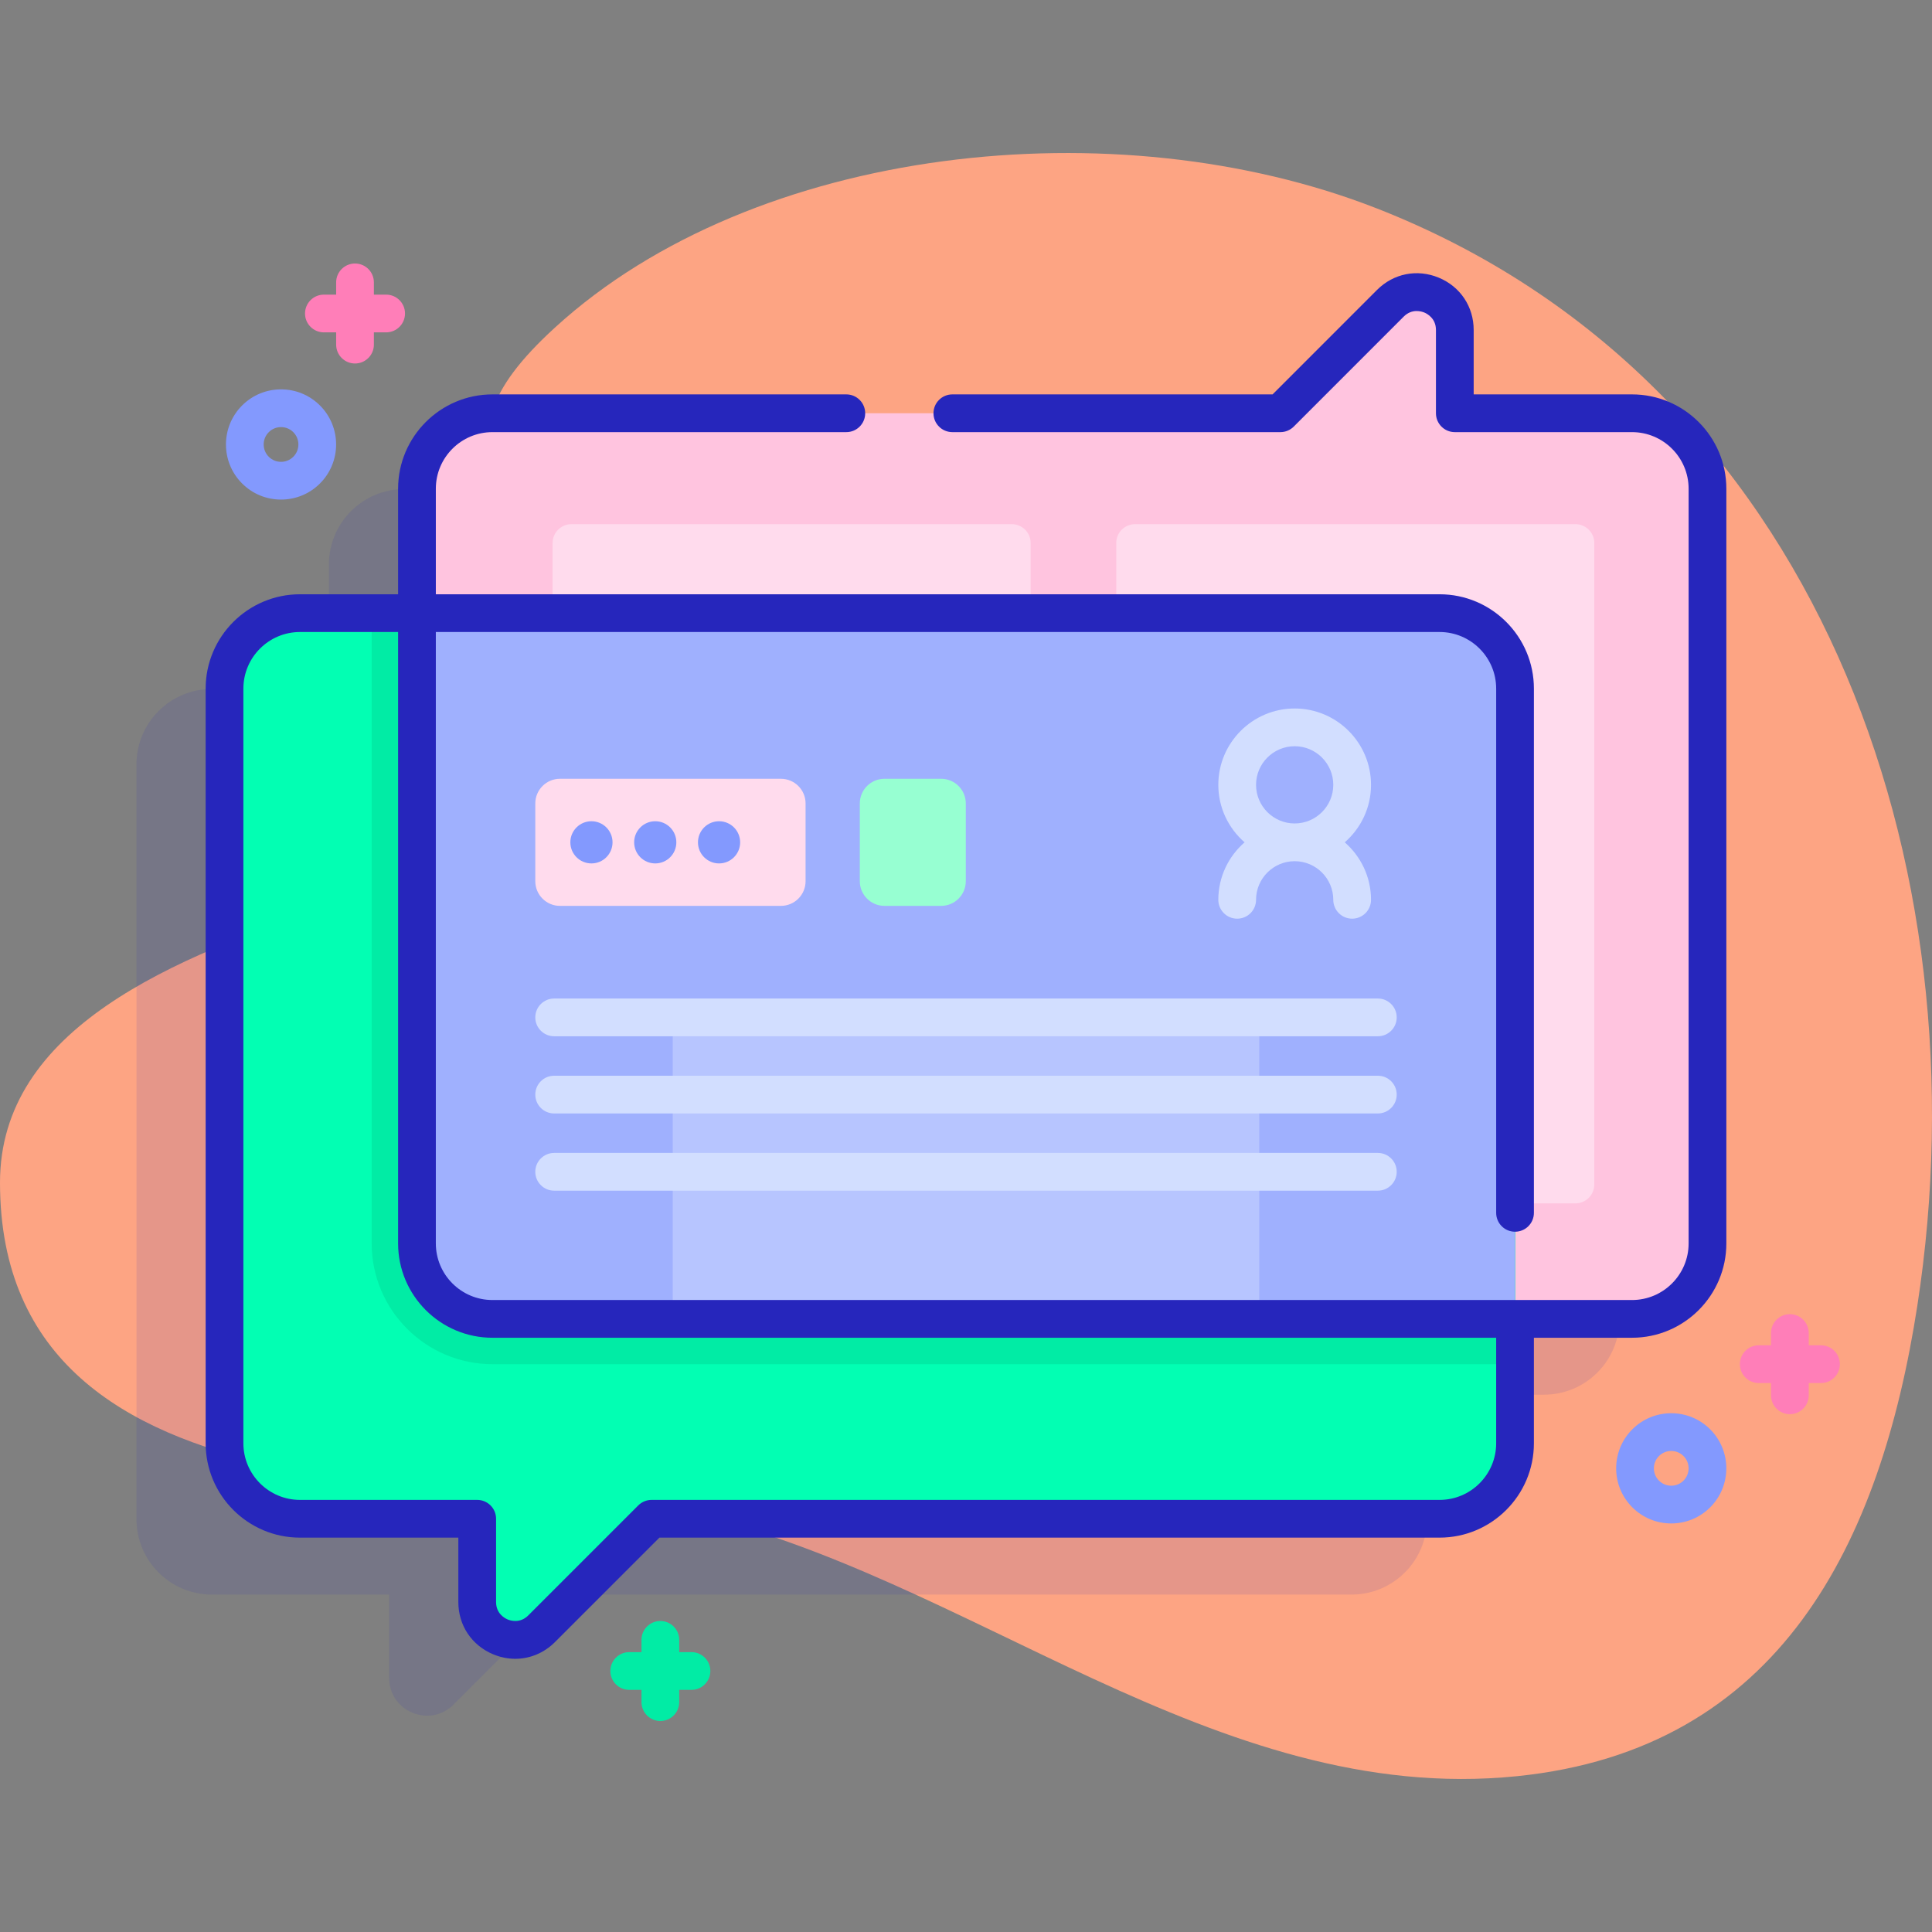
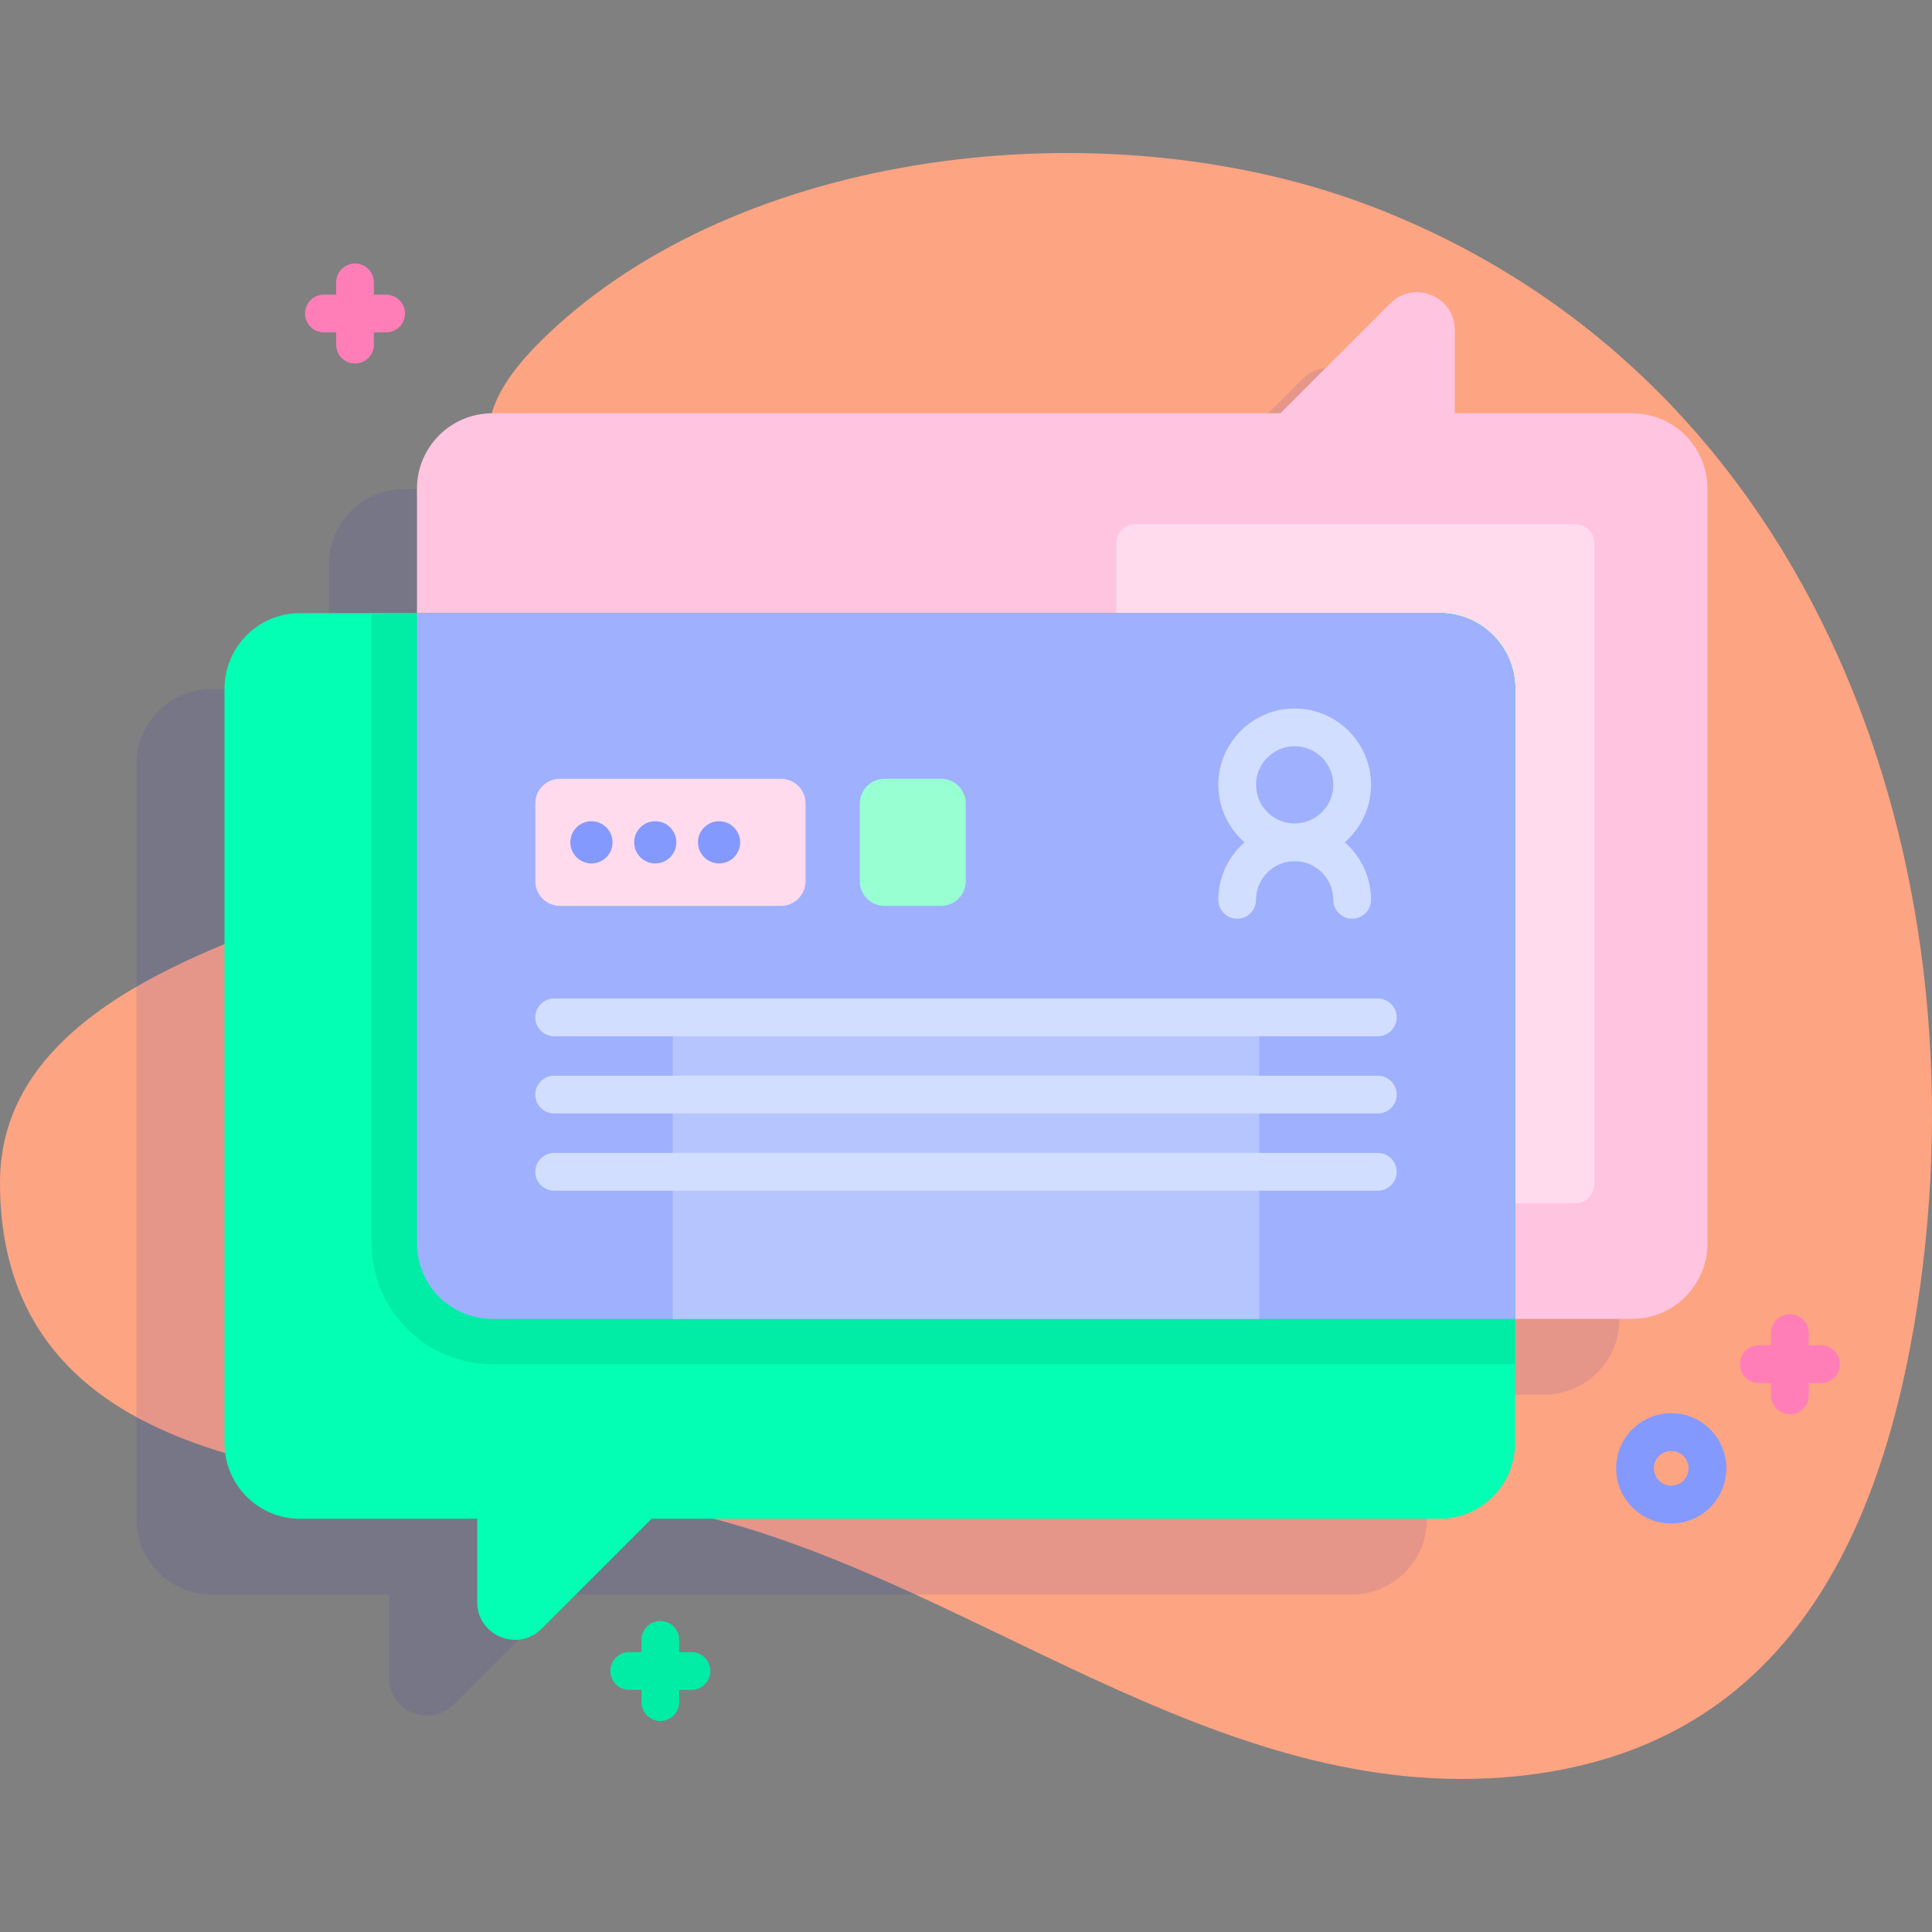
<svg xmlns="http://www.w3.org/2000/svg" id="Capa_1" enable-background="new 0 0 512 512" height="512" viewBox="0 0 512 512" width="512">
  <rect x="0" y="0" width="512" height="512" fill="#808080" stroke="none" />
  <linearGradient id="SVGID_1_" gradientUnits="userSpaceOnUse" x1="513.711" x2="123.731" y1="100.614" y2="409.599">
    <stop offset="0" stop-color="#c7d3ff" />
    <stop offset=".593" stop-color="#e7d8f5" />
    <stop offset=".997" stop-color="#ffdbed" />
  </linearGradient>
  <path d="m364.823 55.215c-69.098-27.035-164.784-16.764-217.662 31.51-37.336 34.085-8.439 43.8 17.016 106.17 18.423 45.14-164.177 38.927-164.177 120.495 0 94.299 132.251 76.424 181.329 87.218 75.036 16.504 140.496 78.242 220.668 70.103 69.795-7.086 96.403-61.855 106.109-124.642 18.082-116.976-26.329-245.094-143.283-290.854z" fill="#fda483" />
  <path d="m409.167 129.606h-46.96v-22.08c0-8.91-10.78-13.37-17.08-7.07l-29.14 29.15h-208.82c-11.05 0-20 8.95-20 20v32.972h-31c-11.05 0-20 8.95-20 20v200c0 11.04 8.95 20 20 20h46.96v22.07c0 8.91 10.78 13.37 17.08 7.07l29.14-29.14h208.82c11.05 0 20-8.96 20-20v-32.972h31c11.05 0 20-8.96 20-20v-200c0-11.05-8.95-20-20-20z" fill="#2626bc" opacity=".11" />
  <path d="m452.5 129.518v200c0 11.04-8.95 20-20 20h-302c-11.05 0-20-8.96-20-20v-200c0-11.05 8.95-20 20-20h208.82l29.14-29.15c6.3-6.3 17.08-1.84 17.08 7.07v22.08h46.96c11.05 0 20 8.95 20 20z" fill="#ffc4df" />
-   <path d="m295.813 313.906v-170c0-2.761 2.239-5 5-5h116.687c2.761 0 5 2.239 5 5v170c0 2.761-2.239 5-5 5h-116.687c-2.761 0-5-2.238-5-5z" fill="#ffdbed" />
-   <path d="m146.446 313.906v-170c0-2.761 2.239-5 5-5h116.687c2.761 0 5 2.239 5 5v170c0 2.761-2.239 5-5 5h-116.687c-2.761 0-5-2.238-5-5z" fill="#ffdbed" />
+   <path d="m295.813 313.906v-170c0-2.761 2.239-5 5-5h116.687c2.761 0 5 2.239 5 5v170c0 2.761-2.239 5-5 5h-116.687z" fill="#ffdbed" />
  <path d="m401.5 182.49v200c0 11.04-8.95 20-20 20h-208.82l-29.14 29.14c-6.3 6.3-17.08 1.84-17.08-7.07v-22.07h-46.96c-11.05 0-20-8.96-20-20v-200c0-11.05 8.95-20 20-20h302c11.05 0 20 8.95 20 20z" fill="#02ffb3" />
  <path d="m401.5 182.49v179.03h-271c-17.64 0-32-14.35-32-32v-167.03h283c11.05 0 20 8.95 20 20z" fill="#01eca5" />
  <path d="m401.5 182.49v167.03h-271c-11.05 0-20-8.96-20-20v-167.03h271c11.05 0 20 8.95 20 20z" fill="#9fb0fe" />
  <path d="m178.283 266.581h155.434v82.937h-155.434z" fill="#b7c5ff" />
  <g fill="#d2deff">
    <path d="m365.142 274.619h-218.284c-2.762 0-5-2.239-5-5s2.238-5 5-5h218.284c2.762 0 5 2.239 5 5s-2.238 5-5 5z" />
    <path d="m365.142 295.079h-218.284c-2.762 0-5-2.239-5-5s2.238-5 5-5h218.284c2.762 0 5 2.239 5 5s-2.238 5-5 5z" />
    <path d="m365.142 315.539h-218.284c-2.762 0-5-2.239-5-5s2.238-5 5-5h218.284c2.762 0 5 2.239 5 5s-2.238 5-5 5z" />
  </g>
  <path d="m206.947 240.066h-58.549c-3.612 0-6.54-2.928-6.54-6.54v-20.601c0-3.612 2.928-6.54 6.54-6.54h58.549c3.612 0 6.54 2.928 6.54 6.54v20.601c.001 3.612-2.928 6.54-6.54 6.54z" fill="#ffdbed" />
  <path d="m249.407 240.066h-15.009c-3.612 0-6.54-2.928-6.54-6.54v-20.601c0-3.612 2.928-6.54 6.54-6.54h15.009c3.612 0 6.54 2.928 6.54 6.54v20.601c0 3.612-2.928 6.54-6.54 6.54z" fill="#97ffd2" />
  <circle cx="156.738" cy="223.226" fill="#8399fe" r="5.59" />
  <circle cx="173.648" cy="223.226" fill="#8399fe" r="5.59" />
  <circle cx="190.558" cy="223.226" fill="#8399fe" r="5.59" />
-   <path d="m432.5 104.518h-41.96v-17.08c0-6.181-3.548-11.49-9.261-13.856-5.716-2.367-11.982-1.121-16.355 3.251l-27.675 27.685h-84.865c-2.761 0-5 2.239-5 5s2.239 5 5 5h86.937c1.326 0 2.599-.527 3.536-1.465l29.139-29.149c2.195-2.193 4.732-1.384 5.457-1.083.725.3 3.088 1.52 3.088 4.618v22.08c0 2.761 2.239 5 5 5h46.96c8.271 0 15 6.729 15 15v200c0 8.271-6.729 15-15 15h-302c-8.271 0-15-6.729-15-15v-162.03h266c8.271 0 15 6.729 15 15v138.931c0 2.761 2.239 5 5 5s5-2.239 5-5v-138.932c0-13.785-11.215-25-25-25h-266v-27.97c0-8.271 6.729-15 15-15h93.784c2.761 0 5-2.239 5-5s-2.239-5-5-5h-93.785c-13.785 0-25 11.215-25 25v27.97h-26c-13.785 0-25 11.215-25 25v200c0 13.785 11.215 25 25 25h41.964v17.073c0 6.182 3.548 11.492 9.259 13.858 1.915.793 3.89 1.18 5.836 1.18 3.861 0 7.605-1.525 10.512-4.431l27.68-27.68h206.749c13.785 0 25-11.215 25-25v-27.97h26c13.785 0 25-11.215 25-25v-200c0-13.785-11.215-25-25-25zm-36 277.97c0 8.271-6.729 15-15 15h-208.82c-1.326 0-2.598.527-3.536 1.464l-29.144 29.145c-2.193 2.193-4.725 1.384-5.449 1.083-.724-.3-3.086-1.519-3.086-4.619v-22.073c0-2.761-2.239-5-5-5h-46.965c-8.271 0-15-6.729-15-15v-200c0-8.271 6.729-15 15-15h26v162.03c0 13.785 11.215 25 25 25h266z" fill="#2626bc" />
-   <path d="m74.477 132.393c-3.901 0-7.568-1.519-10.326-4.278-5.693-5.693-5.693-14.957 0-20.651 2.758-2.758 6.425-4.277 10.326-4.277 3.9 0 7.568 1.519 10.326 4.278 5.693 5.693 5.693 14.957 0 20.651-2.758 2.758-6.426 4.277-10.326 4.277zm0-19.206c-1.229 0-2.385.479-3.255 1.348-1.794 1.795-1.794 4.715 0 6.509.87.87 2.025 1.349 3.255 1.349 1.229 0 2.385-.479 3.254-1.348 1.794-1.794 1.794-4.714 0-6.509-.869-.87-2.025-1.349-3.254-1.349z" fill="#8399fe" />
  <path d="m442.897 403.727c-3.9 0-7.568-1.519-10.326-4.278-5.693-5.693-5.693-14.957 0-20.651 2.758-2.758 6.425-4.277 10.326-4.277s7.568 1.519 10.326 4.278c5.693 5.693 5.693 14.957 0 20.651-2.758 2.758-6.425 4.277-10.326 4.277zm0-19.206c-1.229 0-2.385.479-3.254 1.348-1.794 1.795-1.794 4.715 0 6.509.87.87 2.025 1.349 3.254 1.349s2.385-.479 3.255-1.348c1.794-1.794 1.794-4.714 0-6.509-.87-.87-2.026-1.349-3.255-1.349z" fill="#8399fe" />
  <path d="m102.333 78.081h-3.25v-3.25c0-2.761-2.239-5-5-5s-5 2.239-5 5v3.25h-3.25c-2.761 0-5 2.239-5 5s2.239 5 5 5h3.25v3.25c0 2.761 2.239 5 5 5s5-2.239 5-5v-3.25h3.25c2.761 0 5-2.239 5-5s-2.238-5-5-5z" fill="#ff7eb8" />
  <path d="m482.583 356.52h-3.25v-3.25c0-2.761-2.239-5-5-5s-5 2.239-5 5v3.25h-3.25c-2.761 0-5 2.239-5 5s2.239 5 5 5h3.25v3.25c0 2.761 2.239 5 5 5s5-2.239 5-5v-3.25h3.25c2.761 0 5-2.239 5-5s-2.238-5-5-5z" fill="#ff7eb8" />
  <path d="m183.25 437.83h-3.25v-3.25c0-2.761-2.239-5-5-5s-5 2.239-5 5v3.25h-3.25c-2.761 0-5 2.239-5 5s2.239 5 5 5h3.25v3.25c0 2.761 2.239 5 5 5s5-2.239 5-5v-3.25h3.25c2.761 0 5-2.239 5-5s-2.239-5-5-5z" fill="#01eca5" />
  <path d="m356.375 223.226c4.255-3.712 6.96-9.158 6.96-15.234 0-11.157-9.077-20.234-20.234-20.234s-20.234 9.077-20.234 20.234c0 6.077 2.705 11.522 6.96 15.234-4.255 3.712-6.96 9.158-6.96 15.234 0 2.761 2.239 5 5 5s5-2.239 5-5c0-5.643 4.591-10.234 10.234-10.234s10.234 4.591 10.234 10.234c0 2.761 2.239 5 5 5s5-2.239 5-5c0-6.077-2.705-11.522-6.96-15.234zm-23.509-15.235c0-5.643 4.591-10.234 10.234-10.234s10.234 4.591 10.234 10.234-4.591 10.234-10.234 10.234-10.234-4.591-10.234-10.234z" fill="#d2deff" />
</svg>